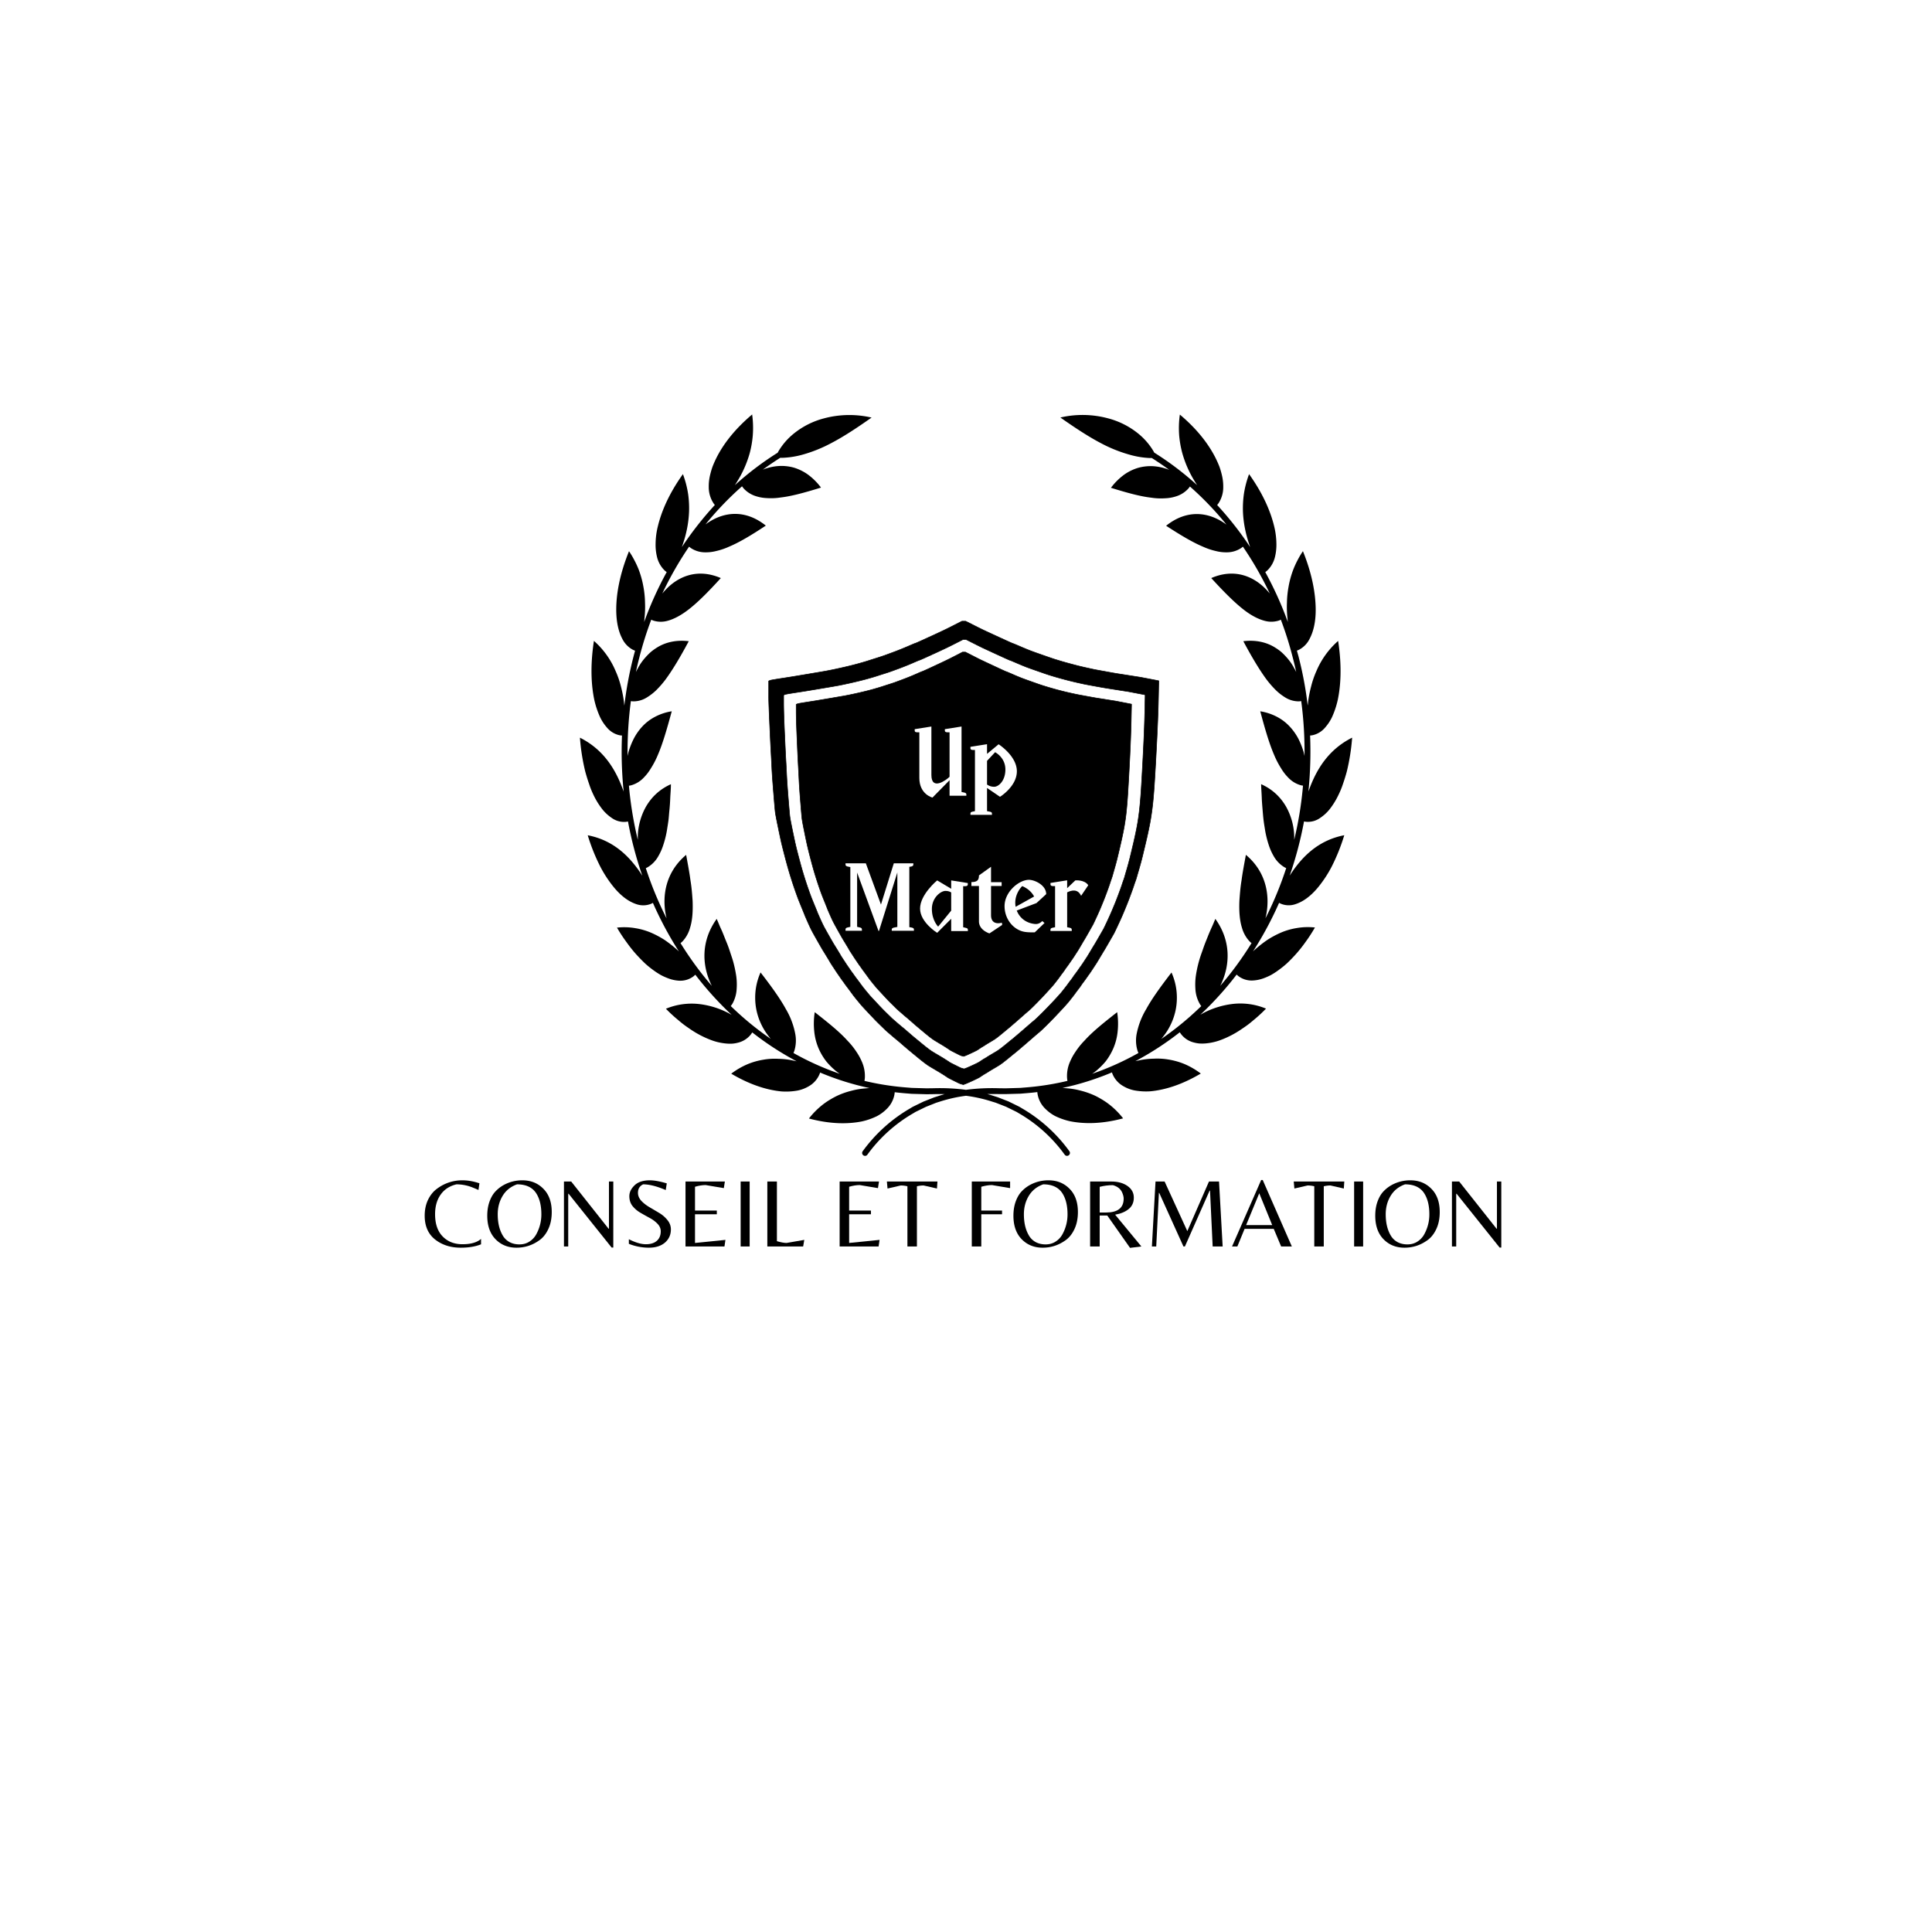
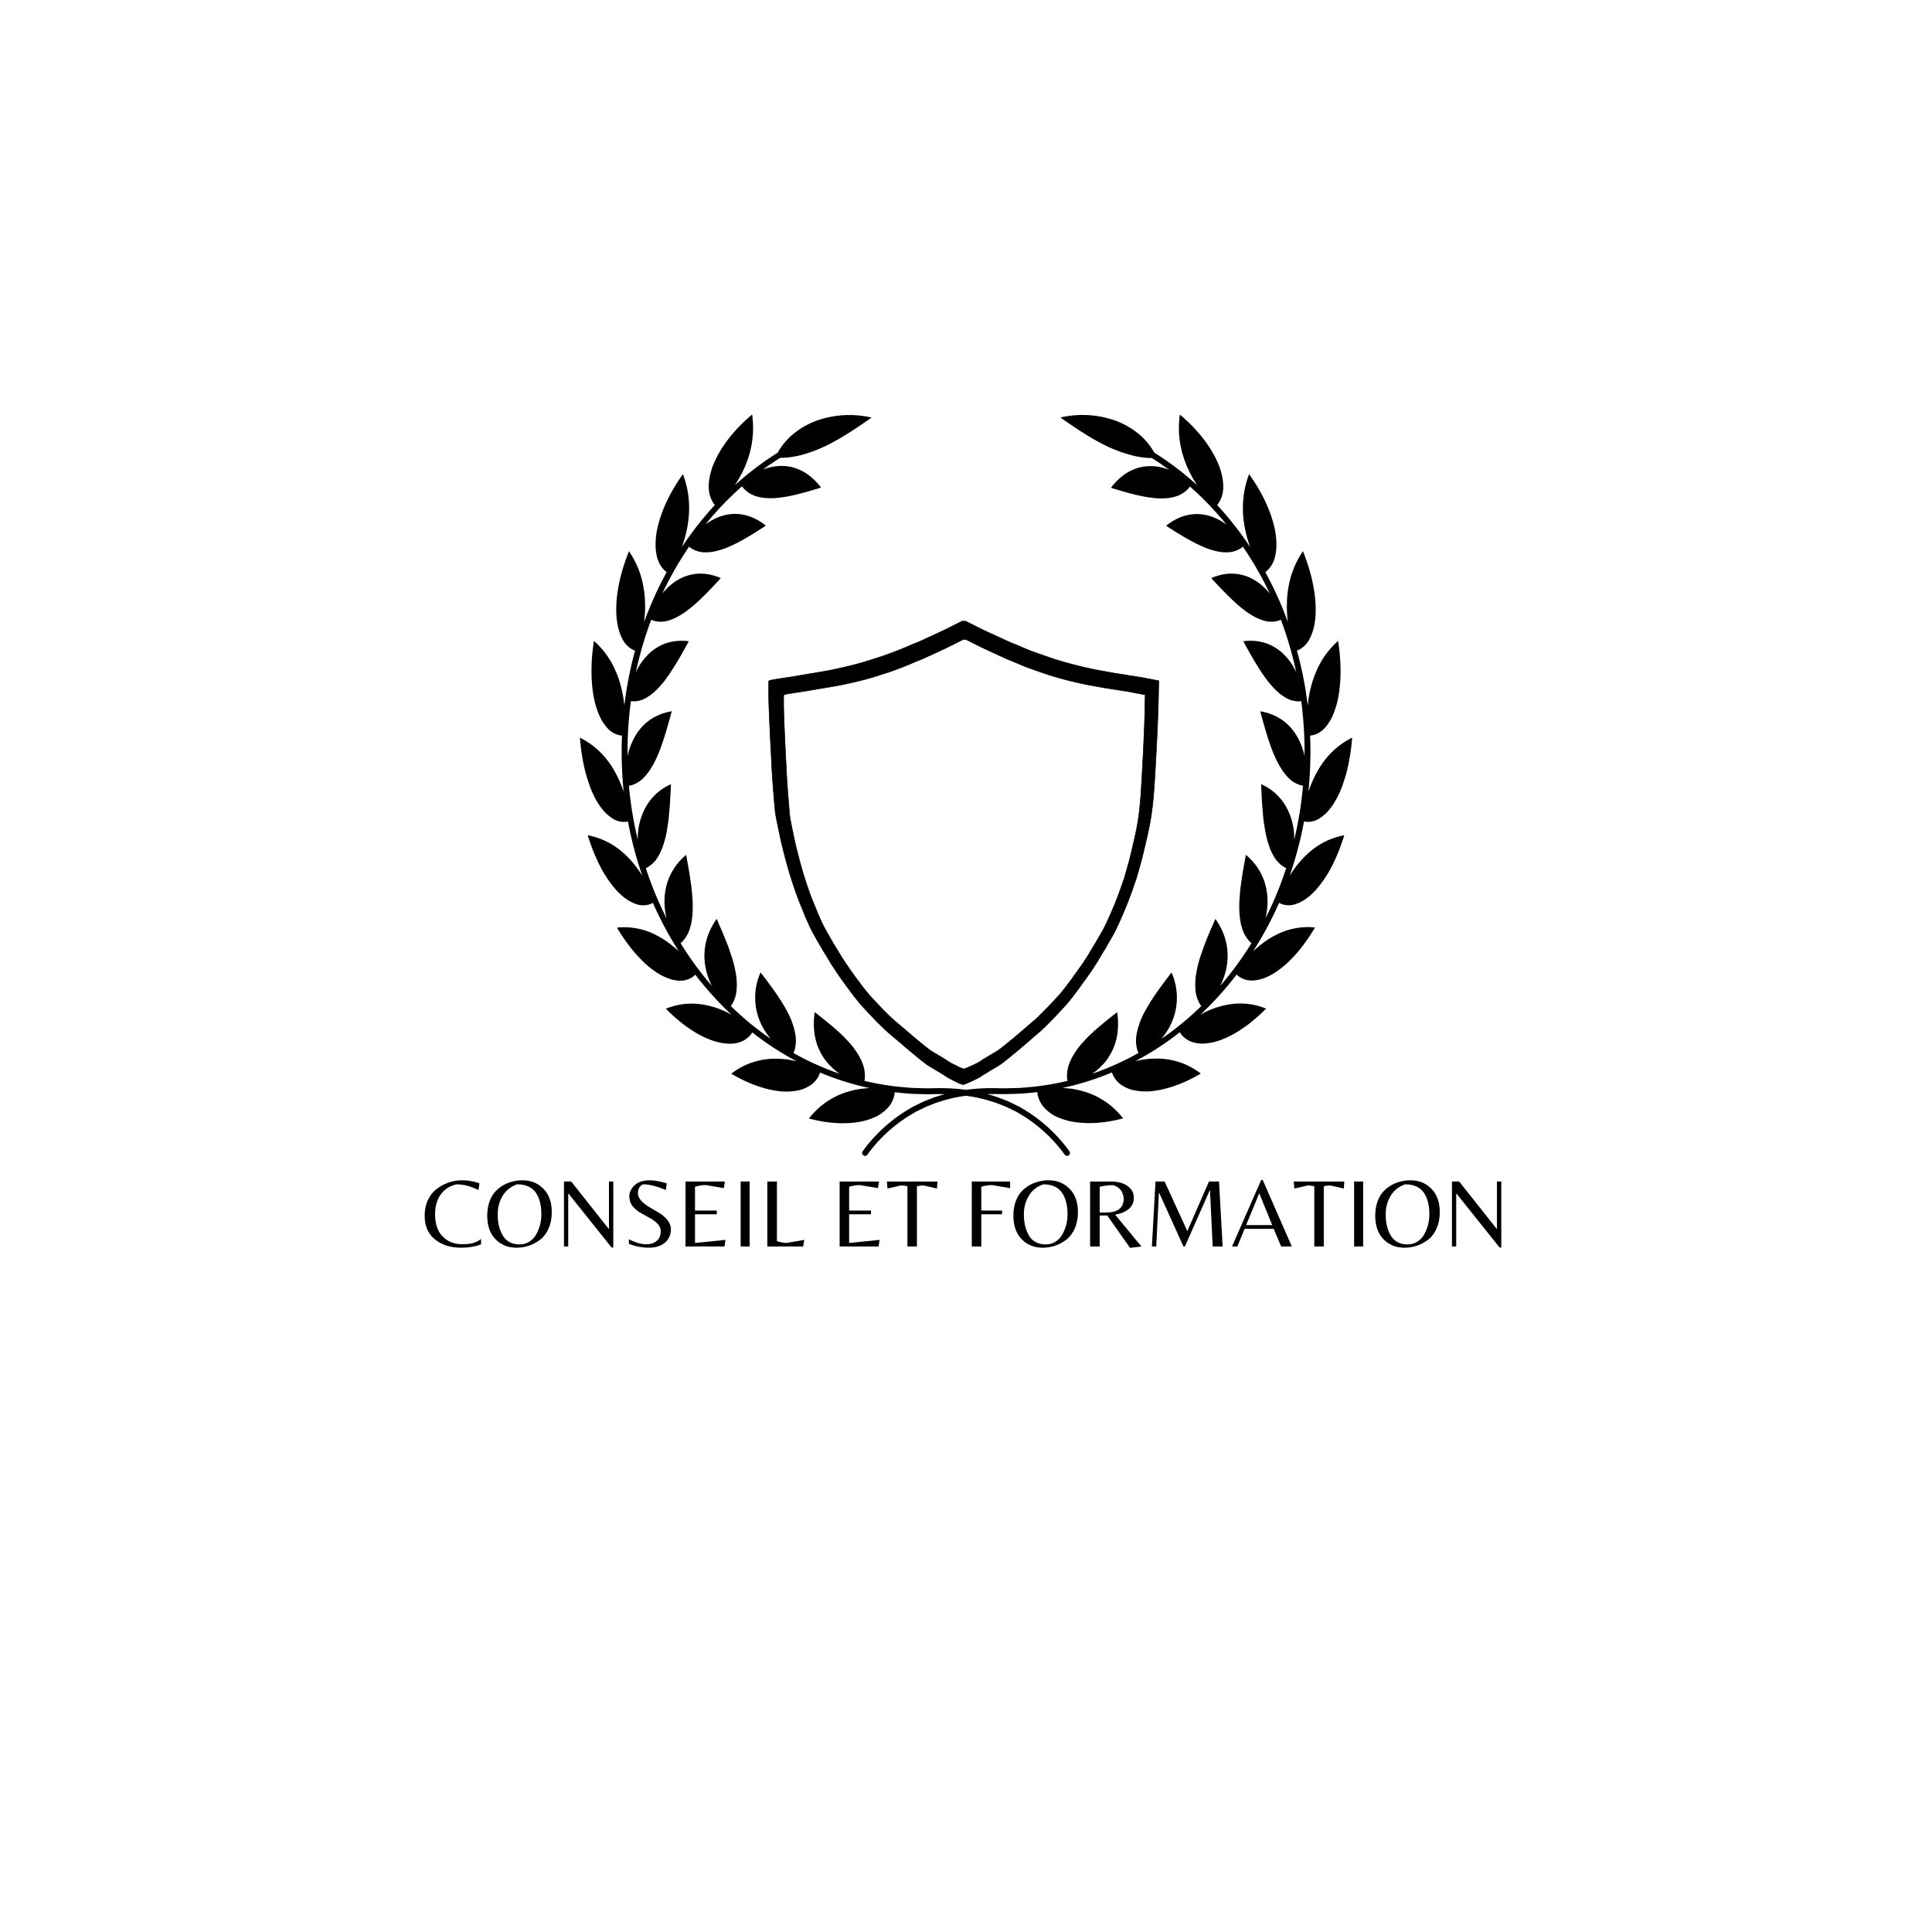
<svg xmlns="http://www.w3.org/2000/svg" data-bbox="-37.5 -37.5 450 450" height="500" viewBox="0 0 375 375" width="500" data-type="ugc">
  <g>
    <defs>
      <clipPath id="ad25de33-8211-4504-9d1d-717921b2d752">
        <path d="M112.5 80.348h150v144h-150Zm0 0" />
      </clipPath>
      <clipPath id="fae62004-f14f-4f5e-ba28-0604aae1e403">
        <path d="M149.152 120.527h76.5v90.75h-76.5Zm0 0" />
      </clipPath>
    </defs>
    <path fill="#ffffff" d="M412.5-37.5v450h-450v-450h450z" />
    <path fill="#ffffff" d="M412.5-37.5v450h-450v-450h450z" />
-     <path fill="#ffffff" d="M412.5-37.5v450h-450v-450h450z" />
    <g clip-path="url(#ad25de33-8211-4504-9d1d-717921b2d752)">
      <path d="M253.11 159.438a72.218 72.218 0 0 1-2.778 10.515c.156-.23.3-.465.465-.703 2.008-2.918 5.039-6.156 10.125-7.133a37.607 37.607 0 0 1-2.426 6.063 23.494 23.494 0 0 1-2.578 3.949c-1.66 2.035-3.195 2.945-4.395 3.34a3.997 3.997 0 0 1-2.761 0 3.296 3.296 0 0 1-.492-.227c-.438 1-.895 1.977-1.375 2.934a67.596 67.596 0 0 1-3.684 6.488c.203-.195.41-.387.629-.574a24.423 24.423 0 0 1 2.152-1.656c.828-.536 1.692-1 2.59-1.395a13.006 13.006 0 0 1 3.078-.898 12.716 12.716 0 0 1 3.57-.114 30.285 30.285 0 0 1-1.875 2.88c-.566.8-1.175 1.566-1.828 2.296a29.538 29.538 0 0 1-1.734 1.785 18.75 18.75 0 0 1-1.633 1.313 13.88 13.88 0 0 1-1.465.949c-.433.227-.879.426-1.336.598a7.108 7.108 0 0 1-2.183.464 4.263 4.263 0 0 1-2.7-.773 4.041 4.041 0 0 1-.445-.375 64.116 64.116 0 0 1-7.047 7.797c.266-.156.536-.3.82-.453a16.486 16.486 0 0 1 5.282-1.621 12.994 12.994 0 0 1 6.648.886 27.872 27.872 0 0 1-2.453 2.258c-.394.332-.773.649-1.156.93-.387.281-.762.539-1.125.781a18.772 18.772 0 0 1-3.938 2.074c-.984.383-2.003.618-3.058.711-.399.032-.8.04-1.2.012a6.036 6.036 0 0 1-1.023-.18 4.513 4.513 0 0 1-2.426-1.496 4.495 4.495 0 0 1-.359-.5 58.172 58.172 0 0 1-8.617 5.606l.973-.207a14.947 14.947 0 0 1 2.601-.274c.961-.05 1.918.004 2.863.168 1.055.172 2.079.457 3.067.864a15.057 15.057 0 0 1 3.191 1.855c-4.027 2.379-7.312 3.207-9.742 3.441-1.05.075-2.09.016-3.125-.168a6.798 6.798 0 0 1-2.125-.8 4.861 4.861 0 0 1-2.016-2.098 3.97 3.97 0 0 1-.238-.598 53.061 53.061 0 0 1-4.754 1.743 49.97 49.97 0 0 1-4.847 1.27c.324.023.656.046.996.085.875.07 1.734.223 2.578.453.945.238 1.855.559 2.738.969.461.219.93.484 1.395.762.476.289.937.601 1.379.945a15.218 15.218 0 0 1 2.68 2.695c-4.43 1.184-7.794 1.043-10.208.578a13.045 13.045 0 0 1-2.984-1.03 7.903 7.903 0 0 1-1.875-1.38 5.22 5.22 0 0 1-1.48-2.601 4.84 4.84 0 0 1-.102-.668c-.598.074-1.2.136-1.797.187l-1.45.121-2.925.082-1.469-.008h-2.058a25.3 25.3 0 0 1 1.3.395l.68.21 2.102.817 2.035.996c.16.082.3.172.457.266l.219.129a29.807 29.807 0 0 1 9.128 8.281c.09.125.125.266.102.418a.55.55 0 0 1-.227.371.53.53 0 0 1-.332.11.542.542 0 0 1-.457-.23 28.62 28.62 0 0 0-8.785-7.97l-.242-.144c-.121-.074-.246-.152-.371-.215l-1.988-.973-2.012-.785-.656-.199a28.132 28.132 0 0 0-5.098-1.144c-1.73.222-3.422.601-5.082 1.136l-.711.223-2 .797-1.953.953c-.117.062-.242.14-.363.215l-.243.144a28.715 28.715 0 0 0-8.789 7.965.526.526 0 0 1-.453.23.508.508 0 0 1-.332-.109.53.53 0 0 1-.226-.367.556.556 0 0 1 .101-.422 29.84 29.84 0 0 1 9.133-8.273l.219-.13c.148-.093.297-.183.449-.26l2.004-.977 2.098-.825.738-.23c.414-.14.84-.27 1.281-.387-.66-.016-1.34-.023-2.055 0l-1.453.02-2.922-.082-1.48-.121c-.598-.055-1.2-.114-1.797-.188a4.83 4.83 0 0 1-.098.668 5.227 5.227 0 0 1-1.484 2.602 7.748 7.748 0 0 1-1.875 1.378c-.953.465-1.945.809-2.98 1.032-2.399.465-5.782.601-10.211-.578a15.35 15.35 0 0 1 2.68-2.696c.44-.344.902-.66 1.382-.945a15.8 15.8 0 0 1 1.395-.762 15.07 15.07 0 0 1 2.734-.969 14.03 14.03 0 0 1 2.578-.453c.344-.039.668-.062.996-.082a53.274 53.274 0 0 1-9.597-3.015 4.161 4.161 0 0 1-.243.597 4.84 4.84 0 0 1-2.015 2.098 6.813 6.813 0 0 1-2.121.8 12.72 12.72 0 0 1-3.13.169c-2.425-.235-5.71-1.063-9.741-3.442a14.83 14.83 0 0 1 3.195-1.855 13.84 13.84 0 0 1 3.062-.863 12.56 12.56 0 0 1 2.864-.168c.879.015 1.746.105 2.605.273l.969.207a58.377 58.377 0 0 1-8.617-5.605c-.106.175-.227.34-.356.5a4.546 4.546 0 0 1-2.43 1.496c-.335.09-.675.148-1.023.18a7.69 7.69 0 0 1-1.2-.016 10.992 10.992 0 0 1-3.058-.707 18.888 18.888 0 0 1-3.953-2.074 35.529 35.529 0 0 1-1.125-.786 19.97 19.97 0 0 1-1.156-.93 28.563 28.563 0 0 1-2.457-2.257 13.05 13.05 0 0 1 6.652-.887c1.852.242 3.614.785 5.281 1.625.297.14.551.297.82.445a64.05 64.05 0 0 1-7.046-7.792c-.14.14-.29.269-.45.39-.808.563-1.71.82-2.695.774a7.117 7.117 0 0 1-2.168-.477 12.013 12.013 0 0 1-1.335-.598 14.94 14.94 0 0 1-1.47-.949 18.742 18.742 0 0 1-1.628-1.316 34.994 34.994 0 0 1-1.735-1.782 25.894 25.894 0 0 1-1.828-2.296 29.786 29.786 0 0 1-1.894-2.883 12.737 12.737 0 0 1 3.594.113c1.062.172 2.09.473 3.078.899.898.394 1.761.859 2.59 1.394a23.904 23.904 0 0 1 2.128 1.645c.22.187.426.378.63.574a68.45 68.45 0 0 1-3.673-6.488 66.343 66.343 0 0 1-1.375-2.938c-.156.09-.324.168-.492.23a4.042 4.042 0 0 1-2.761 0c-1.2-.398-2.735-1.308-4.395-3.343a23.338 23.338 0 0 1-2.578-3.95 37.464 37.464 0 0 1-2.426-6.062c5.098.977 8.117 4.219 10.125 7.133.168.238.297.472.465.707a72.482 72.482 0 0 1-2.777-10.516c-.176.04-.352.067-.536.082a4.125 4.125 0 0 1-2.656-.797 8.18 8.18 0 0 1-1.734-1.59 14.742 14.742 0 0 1-1.781-2.878 16.646 16.646 0 0 1-.825-2.051 36.609 36.609 0 0 1-.773-2.5 40.506 40.506 0 0 1-1.023-6.531c4.718 2.355 6.937 6.336 8.218 9.73.098.246.188.488.278.73 0-.101-.024-.199-.036-.3a76.519 76.519 0 0 1-.296-10.578 3.085 3.085 0 0 1-.54-.07 4.411 4.411 0 0 1-2.398-1.5 8.608 8.608 0 0 1-1.328-2.028 16.939 16.939 0 0 1-1.102-3.297c-.562-2.672-.851-6.434-.078-11.476a16.181 16.181 0 0 1 4.211 5.859c.438.976.781 1.98 1.04 3.016.245.945.433 1.898.562 2.863.031.281.058.554.09.824a71.37 71.37 0 0 1 1.796-9.59c.09-.36.192-.715.286-1.07a3.912 3.912 0 0 1-.493-.215 4.816 4.816 0 0 1-2.007-2.14c-.63-1.2-1.18-3.055-1.153-5.82.028-2.763.598-6.477 2.477-11.134.379.555.722 1.133 1.031 1.73.3.56.567 1.134.805 1.723.426 1.098.742 2.227.949 3.387.2 1.063.309 2.129.324 3.207.04.98.004 1.957-.101 2.93-.02.262-.043.515-.07.77a68.338 68.338 0 0 1 4.378-9.692 3.837 3.837 0 0 1-.418-.336 5.406 5.406 0 0 1-1.472-2.64 9.833 9.833 0 0 1-.266-2.481c.012-1.176.16-2.332.45-3.473.644-2.652 2.007-6.101 4.855-10.086a19.246 19.246 0 0 1 1.011 3.875c.164 1.176.223 2.36.172 3.547a20.514 20.514 0 0 1-.394 3.2 21.72 21.72 0 0 1-.75 2.808c-.078.254-.16.496-.246.734a65.31 65.31 0 0 1 6.402-8.171 3.608 3.608 0 0 1-.336-.465 5.663 5.663 0 0 1-.844-2.97 9.436 9.436 0 0 1 .282-2.476c.125-.52.273-1.03.453-1.535.207-.531.453-1.097.754-1.703 1.199-2.398 3.3-5.36 6.933-8.422a19.08 19.08 0 0 1 .125 4.04 19.426 19.426 0 0 1-.601 3.48 21.19 21.19 0 0 1-2.434 5.5c-.144.246-.297.476-.445.707a58.717 58.717 0 0 1 8.308-6.305c.078-.144.16-.3.266-.465a12.759 12.759 0 0 1 2.805-3.199 15.57 15.57 0 0 1 5.894-2.996 19.058 19.058 0 0 1 9.262-.16c-3.074 2.168-5.582 3.785-7.793 4.937a27.332 27.332 0 0 1-5.652 2.274 16.804 16.804 0 0 1-3.79.597h-.492a59.407 59.407 0 0 0-3.386 2.305c.277-.117.558-.215.843-.297a9.843 9.843 0 0 1 2.489-.426 9.115 9.115 0 0 1 2.699.325 9.384 9.384 0 0 1 2.7 1.324c.98.722 1.839 1.57 2.565 2.55-3.261 1.008-5.773 1.688-7.824 1.919-.894.14-1.793.18-2.695.12a7.992 7.992 0 0 1-2.031-.347 5.396 5.396 0 0 1-2.399-1.46 4.995 4.995 0 0 1-.379-.481 61.707 61.707 0 0 0-7.097 7.402c.234-.172.48-.344.742-.504 2.805-1.797 6.855-2.555 10.973.73-2.922 1.938-5.208 3.286-7.145 4.094-.832.38-1.691.664-2.582.864a8 8 0 0 1-2.043.23 5.02 5.02 0 0 1-2.656-.75 3.721 3.721 0 0 1-.465-.352 66.507 66.507 0 0 0-5.203 9.098c.183-.215.367-.433.566-.644 2.32-2.524 6.086-4.383 10.793-2.356-2.418 2.664-4.355 4.594-6.027 5.922-1.668 1.328-3.09 2.035-4.235 2.352a4.86 4.86 0 0 1-2.734.011 2.994 2.994 0 0 1-.508-.203c-.91 2.41-1.68 4.86-2.316 7.356a65.041 65.041 0 0 0-.664 2.804c.11-.226.222-.453.351-.68.426-.808.942-1.546 1.559-2.222.309-.352.64-.68.988-.992.367-.309.758-.59 1.168-.844 1.633-1.031 3.723-1.547 6.195-1.25-1.738 3.258-3.203 5.66-4.496 7.422a19.023 19.023 0 0 1-1.886 2.156c-.524.496-1.09.93-1.7 1.309a4.892 4.892 0 0 1-2.632.789c-.176 0-.348-.016-.52-.047a74.6 74.6 0 0 0-.64 10.644c.05-.242.105-.484.167-.734.262-.894.602-1.758 1.02-2.59a10.896 10.896 0 0 1 1.668-2.39 9.153 9.153 0 0 1 2.45-1.871 10.437 10.437 0 0 1 3.269-1.086c-.985 3.64-1.797 6.398-2.696 8.468a16.85 16.85 0 0 1-1.363 2.621 9.383 9.383 0 0 1-1.351 1.762 5.368 5.368 0 0 1-2.395 1.496 3.188 3.188 0 0 1-.504.098c.024.25.04.496.063.742.328 3.29.879 6.543 1.656 9.758v-.77a12.522 12.522 0 0 1 1.531-5.566c1.145-2.02 2.777-3.504 4.895-4.453 0 .95-.094 1.847-.13 2.7a37.186 37.186 0 0 1-.163 2.366c-.078.742-.11 1.426-.2 2.078-.09.649-.195 1.254-.28 1.813a18.71 18.71 0 0 1-.731 2.914 10.58 10.58 0 0 1-.918 2.062 5.735 5.735 0 0 1-1.985 2.118 2.9 2.9 0 0 1-.464.238 68.526 68.526 0 0 0 3.757 9.207c.09.18.184.36.274.539a22.95 22.95 0 0 1-.18-.816c-.656-3.551-.05-8.125 3.977-11.504.34 1.863.652 3.496.843 4.972.243 1.45.329 2.77.41 3.895.094 2.308-.081 4-.495 5.293a6.345 6.345 0 0 1-1.426 2.594 4.257 4.257 0 0 1-.422.375 65.591 65.591 0 0 0 6.078 8.304 10.855 10.855 0 0 1-.344-.746c-1.426-3.258-1.879-7.836 1.285-12.262.192.426.368.844.536 1.254.167.41.355.782.52 1.164.323.762.597 1.497.878 2.165.277.664.504 1.328.703 1.949.2.617.402 1.172.555 1.722.27.97.472 1.95.617 2.946.098.773.121 1.547.07 2.324a6.558 6.558 0 0 1-.808 2.91 4.47 4.47 0 0 1-.336.484 61.783 61.783 0 0 0 2.097 1.946 58.132 58.132 0 0 0 5.676 4.433 7.122 7.122 0 0 1-.531-.668 11.895 11.895 0 0 1-1.41-2.343 11.853 11.853 0 0 1-1.094-4.942 11.878 11.878 0 0 1 1.043-4.949c2.223 2.875 3.836 5.14 4.91 7.11a14.746 14.746 0 0 1 1.836 4.89 6.802 6.802 0 0 1-.144 3.059 4.5 4.5 0 0 1-.215.578 53.807 53.807 0 0 0 8.992 4.039 8.858 8.858 0 0 1-.738-.535 13.747 13.747 0 0 1-1.883-1.871 11.774 11.774 0 0 1-1.5-2.54 11.14 11.14 0 0 1-.828-3.195c-.14-1.277-.114-2.55.086-3.824 2.78 2.172 4.859 3.867 6.324 5.5a14.557 14.557 0 0 1 1.797 2.238c.422.621.777 1.278 1.066 1.969.406.957.586 1.957.543 2.996a4.28 4.28 0 0 1-.082.633 52.4 52.4 0 0 0 7.742 1.246l1.446.117 2.867.082 1.426-.02a39.41 39.41 0 0 1 5.867.266l.355.051.348-.05a39.404 39.404 0 0 1 5.879-.266l1.441.02 2.875-.083 1.414-.117a52.451 52.451 0 0 0 7.746-1.246 4.248 4.248 0 0 1-.082-.633 6.795 6.795 0 0 1 .54-2.996c.288-.691.644-1.348 1.066-1.969a14.582 14.582 0 0 1 1.8-2.238c1.465-1.633 3.543-3.328 6.325-5.5a14.58 14.58 0 0 1 .082 3.824 11.014 11.014 0 0 1-.828 3.195c-.395.91-.891 1.758-1.496 2.54a14 14 0 0 1-1.887 1.87c-.235.192-.48.372-.738.536a54.447 54.447 0 0 0 8.992-4.04 4.872 4.872 0 0 1-.215-.577 6.802 6.802 0 0 1-.145-3.059 14.886 14.886 0 0 1 1.868-4.879c1.074-1.969 2.699-4.234 4.91-7.11a11.878 11.878 0 0 1 1.043 4.95 11.792 11.792 0 0 1-1.094 4.941 11.878 11.878 0 0 1-1.406 2.344 8.017 8.017 0 0 1-.535.668 58.131 58.131 0 0 0 5.675-4.434 81.35 81.35 0 0 0 2.098-1.945 3.827 3.827 0 0 1-.332-.5 6.497 6.497 0 0 1-.813-2.91c-.05-.777-.027-1.55.07-2.324a22.904 22.904 0 0 1 1.172-4.668c.22-.602.434-1.274.704-1.95.273-.675.554-1.402.879-2.163.164-.38.34-.766.52-1.165.179-.398.343-.824.534-1.25 3.164 4.422 2.711 8.993 1.29 12.258a13.5 13.5 0 0 1-.348.746 65.449 65.449 0 0 0 6.078-8.3 4.297 4.297 0 0 1-.422-.38 6.35 6.35 0 0 1-1.434-2.597c-.41-1.293-.597-3-.496-5.293.086-1.129.168-2.453.41-3.894.192-1.48.504-3.11.848-4.973 4.027 3.379 4.629 7.95 3.973 11.504-.055.277-.117.55-.18.816.09-.18.188-.36.277-.539a68.506 68.506 0 0 0 3.754-9.207 3.476 3.476 0 0 1-.464-.238 5.861 5.861 0 0 1-1.985-2.117 10.819 10.819 0 0 1-.918-2.063 19.275 19.275 0 0 1-.73-2.914c-.082-.559-.196-1.168-.278-1.816-.086-.645-.14-1.336-.203-2.075-.058-.742-.133-1.53-.164-2.37-.027-.837-.11-1.739-.125-2.696 2.117.95 3.746 2.434 4.89 4.45a12.487 12.487 0 0 1 1.532 5.57v.77a71.209 71.209 0 0 0 1.637-9.763c.027-.246.043-.496.066-.742-.172-.02-.34-.05-.504-.097a5.368 5.368 0 0 1-2.394-1.497 9.345 9.345 0 0 1-1.34-1.746 16.85 16.85 0 0 1-1.363-2.62c-.899-2.071-1.723-4.829-2.696-8.47a10.44 10.44 0 0 1 3.27 1.086 9.153 9.153 0 0 1 2.449 1.872c.668.718 1.23 1.511 1.688 2.382a15.59 15.59 0 0 1 1.02 2.59c.062.25.112.492.167.735.04-3.563-.172-7.11-.64-10.645a3.343 3.343 0 0 1-.52.05 4.95 4.95 0 0 1-2.633-.788 10.269 10.269 0 0 1-1.7-1.313 19.058 19.058 0 0 1-1.89-2.156c-1.297-1.762-2.762-4.164-4.496-7.418 2.473-.3 4.567.219 6.195 1.25.41.25.801.531 1.172.84.348.312.676.644.989.992a10.595 10.595 0 0 1 1.554 2.227c.13.222.246.449.356.675a63.632 63.632 0 0 0-.668-2.8 68.306 68.306 0 0 0-2.313-7.356 3.403 3.403 0 0 1-.511.203c-.91.254-1.82.25-2.73-.015-1.161-.317-2.587-1.016-4.243-2.352-1.66-1.332-3.598-3.258-6.027-5.918 4.703-2.031 8.464-.168 10.793 2.352.199.215.382.425.566.64a66.965 66.965 0 0 0-5.215-9.09c-.144.13-.3.247-.465.352a5.02 5.02 0 0 1-2.656.75 8 8 0 0 1-2.043-.23c-.89-.2-1.75-.485-2.582-.864-1.938-.808-4.223-2.156-7.156-4.062 4.117-3.297 8.168-2.52 10.972-.73.262.16.504.331.743.503a61.9 61.9 0 0 0-7.094-7.394 4.487 4.487 0 0 1-.383.48 5.354 5.354 0 0 1-2.398 1.461 7.79 7.79 0 0 1-2.028.344c-.902.062-1.804.023-2.699-.117-2.05-.23-4.559-.899-7.824-1.918.73-.98 1.586-1.828 2.57-2.551a9.226 9.226 0 0 1 2.715-1.324 9.105 9.105 0 0 1 2.695-.325 9.799 9.799 0 0 1 2.489.426c.289.082.57.18.843.297a56.76 56.76 0 0 0-3.386-2.305h-.493a16.893 16.893 0 0 1-3.793-.636 27.47 27.47 0 0 1-5.664-2.285c-2.199-1.153-4.707-2.77-7.793-4.938a19.057 19.057 0 0 1 9.262.16 15.557 15.557 0 0 1 5.899 2.996 12.837 12.837 0 0 1 2.804 3.2c.102.171.188.32.266.464a58.573 58.573 0 0 1 8.324 6.317c-.152-.23-.3-.461-.45-.707a21.321 21.321 0 0 1-2.433-5.5 19.527 19.527 0 0 1-.613-3.48 18.937 18.937 0 0 1 .133-4.02c3.644 3.062 5.726 6.031 6.933 8.422.297.597.547 1.168.754 1.703.18.504.328 1.015.453 1.535.204.812.297 1.637.282 2.473a5.643 5.643 0 0 1-.844 2.968c-.102.16-.215.313-.336.457a64.516 64.516 0 0 1 6.402 8.157c-.082-.243-.168-.485-.242-.735a21.89 21.89 0 0 1-.75-2.808 20.9 20.9 0 0 1-.398-3.192 19.938 19.938 0 0 1 .175-3.547c.2-1.328.54-2.617 1.008-3.875 2.848 3.985 4.215 7.434 4.86 10.086.285 1.14.433 2.297.445 3.473a9.999 9.999 0 0 1-.27 2.48 5.382 5.382 0 0 1-1.476 2.641 3.92 3.92 0 0 1-.414.336 69.182 69.182 0 0 1 4.379 9.687c-.028-.25-.055-.503-.074-.765a19.82 19.82 0 0 1-.102-2.93 19.27 19.27 0 0 1 .324-3.203c.207-1.16.524-2.289.95-3.387a17.43 17.43 0 0 1 .8-1.734c.309-.598.653-1.176 1.031-1.73 1.88 4.656 2.434 8.394 2.477 11.132.043 2.739-.52 4.617-1.148 5.817a4.775 4.775 0 0 1-2.008 2.14c-.156.086-.32.157-.492.215.101.36.195.715.3 1.074a70.817 70.817 0 0 1 1.797 9.594c.031-.27.063-.547.09-.824.129-.969.316-1.922.566-2.863a17.847 17.847 0 0 1 1.036-3.016 16.195 16.195 0 0 1 4.214-5.848c.774 5.043.485 8.805-.078 11.473a17.103 17.103 0 0 1-1.097 3.297 8.723 8.723 0 0 1-1.332 2.023 4.405 4.405 0 0 1-2.399 1.496 3.09 3.09 0 0 1-.535.07 76.56 76.56 0 0 1-.3 10.583c0 .097-.024.199-.036.297.09-.243.18-.485.277-.73 1.282-3.391 3.5-7.376 8.22-9.731a40.506 40.506 0 0 1-1.024 6.53 35.658 35.658 0 0 1-.774 2.5c-.23.7-.511 1.38-.836 2.04a14.77 14.77 0 0 1-1.78 2.883 8.161 8.161 0 0 1-1.735 1.586c-.793.574-1.68.84-2.656.797a3.102 3.102 0 0 1-.536-.078Zm0 0" fill="#000000" />
    </g>
    <path stroke-width="2" stroke="#000000" d="M790.935 118.798h5.565l24.021 12.124c16.061 8.036 26.628 13.322 31.77 15.79 5.143 2.537 22.683 10.643 52.551 24.389 29.868 13.745 45.366 20.653 46.352 20.794.986.141 8.946 3.383 23.81 9.798 14.863 6.414 26.275 11.137 34.306 14.168 8.03 3.031 19.583 7.19 34.728 12.477 15.146 5.286 24.726 8.6 28.741 10.01 4.015 1.409 9.017 3.03 15.005 5.004 6.058 1.974 13.736 4.3 23.175 7.049 9.44 2.82 21.486 6.132 36.067 10.01 14.582 3.876 28.741 7.4 42.478 10.432 13.736 3.03 22.612 5.004 26.557 5.85 4.015.846 16.766 3.172 38.18 7.05 21.486 3.876 34.94 6.273 40.364 7.119 5.425.775 18.738 2.89 39.871 6.203 21.204 3.383 31.911 5.004 32.193 5.004.282 0 10.567 1.974 30.925 5.85 20.287 3.878 30.502 5.922 30.643 6.063l.211.211-1.268 62.03c-.845 41.378-3.029 94.808-6.48 160.363-3.382 65.555-6.13 111.373-8.102 137.454-2.043 26.08-4.297 48.426-6.903 67.035-2.536 18.609-5.565 36.231-9.017 52.937-3.381 16.635-7.115 33.412-11.13 50.4a8544.529 8544.529 0 0 1-10.707 44.549c-3.17 12.758-6.904 26.503-11.2 41.236-4.228 14.732-6.834 23.613-7.68 26.644-.845 3.031-2.183 6.979-3.874 11.631a582.992 582.992 0 0 0-5.987 17.552c-2.325 6.908-5.847 16.917-10.708 29.958-4.86 13.04-8.876 23.473-12.046 31.226a1781.6 1781.6 0 0 1-11.552 27.914c-4.58 10.855-10.496 23.896-17.611 39.192-7.185 15.225-11.482 24.107-12.891 26.645-1.41 2.467-6.622 11.56-15.639 27.279-9.017 15.648-14.44 24.953-16.343 27.914-1.831 2.89-6.27 10.29-13.243 22.063-7.044 11.771-11.623 19.314-13.736 22.486-2.184 3.172-5.425 8.176-9.863 15.014-4.437 6.767-8.03 12.053-10.777 15.79-2.677 3.735-5.847 8.246-9.44 13.322a313.214 313.214 0 0 1-10.285 14.168c-3.24 4.3-5.846 7.965-7.678 10.855-1.902 2.89-4.579 6.626-8.171 11.208-3.593 4.582-6.974 9.164-10.285 13.745-3.31 4.582-6.904 9.305-10.707 14.169-3.875 4.863-7.186 9.022-9.863 12.547-2.747 3.454-8.523 10.01-17.4 19.737-8.875 9.727-19.3 20.864-31.346 33.34-11.976 12.477-22.613 23.192-31.7 32.073-9.158 8.882-15.286 14.521-18.245 16.847-3.029 2.397-10.003 8.388-21.062 17.904-10.99 9.587-17.682 15.438-20.147 17.552-2.395 2.044-8.453 7.19-18.034 15.367-9.58 8.177-15.85 13.463-18.879 15.86-2.958 2.326-6.41 5.146-10.284 8.318a9781.445 9781.445 0 0 1-16.061 13.11c-6.904 5.57-12.117 9.657-15.71 12.266-3.521 2.678-6.973 5.004-10.284 7.119-3.24 2.044-9.299 5.71-17.963 10.855-8.735 5.075-14.511 8.6-17.188 10.362-2.748 1.833-5.777 3.666-9.228 5.64-3.452 1.973-7.045 4.158-10.708 6.696-3.733 2.467-6.48 4.3-8.171 5.357-1.69 1.128-5.424 3.101-11.13 5.85-5.777 2.82-12.61 5.992-20.64 9.587-7.96 3.595-13.596 5.992-16.695 7.049l-4.72 1.692-5.142-1.27c-3.452-.775-7.186-2.184-11.2-4.158-3.946-1.903-10.708-5.287-20.148-10.01-9.44-4.652-14.863-7.612-16.272-8.74-1.48-1.057-5.072-3.525-10.99-7.26-5.846-3.736-10.284-6.556-13.243-8.318-3.029-1.833-8.876-5.287-17.61-10.433-8.736-5.145-14.723-8.74-18.034-10.855-3.31-2.044-6.692-4.44-10.285-7.049-3.592-2.608-7.678-5.78-12.257-9.375-4.579-3.595-10.637-8.529-18.174-14.802-7.608-6.203-14.16-11.631-19.795-16.213-5.565-4.582-13.666-11.56-24.444-20.865-10.707-9.304-17.54-15.084-20.57-17.48-3.028-2.327-9.58-7.896-19.724-16.636-10.143-8.741-15.85-13.675-16.976-14.803-1.127-1.128-6.2-6.062-15.216-14.803-9.017-8.74-15.286-14.943-18.879-18.75-3.593-3.736-11.412-12.053-23.599-24.953-12.116-12.9-19.442-20.865-21.837-23.755-2.466-2.89-6.058-7.19-10.778-12.9-4.72-5.709-8.453-10.29-11.13-13.745-2.747-3.453-5.424-7.119-8.171-10.855-2.677-3.736-5.565-7.613-8.594-11.63a1123.6 1123.6 0 0 0-8.101-10.856c-2.466-3.172-4.509-6.062-6.27-8.529a263.234 263.234 0 0 0-7.044-9.798 303.368 303.368 0 0 1-7.75-10.785c-2.112-3.242-5-7.401-8.593-12.547-3.522-5.145-6.27-9.163-8.101-12.053-1.902-2.89-4.86-7.472-9.017-13.746-4.156-6.273-6.903-10.573-8.171-12.9-1.268-2.396-4.86-8.317-10.708-17.903-5.847-9.587-9.72-15.86-11.623-18.75-1.831-2.961-6.48-10.926-13.877-23.967-7.467-13.04-13.032-22.909-16.766-29.605-3.733-6.626-6.974-12.9-9.862-18.75-2.888-5.78-6.903-14.52-12.046-26.222-5.142-11.63-7.678-17.622-7.678-17.904 0-.282-2.606-6.626-7.749-19.173-5.142-12.477-9.157-22.345-11.975-29.535-2.888-7.26-6.904-18.186-12.046-32.919-5.142-14.732-10.285-30.38-15.427-47.086-5.143-16.636-10.848-36.936-17.188-60.762-6.27-23.895-10.708-41.659-13.314-53.36-2.536-11.63-6.129-28.618-10.708-50.822-4.578-22.204-7.255-36.796-8.1-43.704-.916-6.978-2.748-28.195-5.636-63.722-2.818-35.526-4.72-62.382-5.565-80.428a6520.96 6520.96 0 0 0-2.959-57.448c-1.197-20.3-2.747-53.43-4.72-99.53-2.042-46.1-3.028-78.737-3.028-97.91v-28.76l2.747-1.409c1.902-.987 6.974-2.185 15.286-3.595 8.242-1.34 19.724-3.172 34.306-5.357 14.582-2.256 36.771-5.85 66.499-10.855 29.727-5.005 51.071-8.6 63.892-10.856 12.891-2.185 29.938-5.639 51.071-10.362 21.204-4.722 39.449-9.163 54.946-13.393 15.427-4.158 28.741-8.035 39.871-11.63 11.13-3.595 19.865-6.415 26.135-8.318 6.34-1.974 12.327-3.877 18.033-5.85 5.706-1.904 17.188-6.133 34.306-12.477 17.188-6.415 33.25-12.829 48.324-19.385 15.005-6.485 22.965-9.868 24.022-10.009.986-.14 8.171-3.242 21.626-9.375a4488.156 4488.156 0 0 0 36.49-16.635 4708.586 4708.586 0 0 0 32.192-15.015c10.567-5.004 23.74-11.49 39.448-19.525l23.599-12.124Zm0 0" fill-rule="evenodd" fill="#000000" transform="matrix(.055 0 0 .055 143.676 117.225)" />
    <path stroke-width="2" stroke="#000000" d="M769.309 132.966h5.635l24.021 12.054a3100.702 3100.702 0 0 0 31.7 15.86c5.142 2.467 22.683 10.573 52.55 24.319 29.94 13.745 45.366 20.723 46.353 20.864.986.141 8.946 3.384 23.81 9.798 14.863 6.344 26.345 11.067 34.305 14.169 8.031 3.03 19.584 7.19 34.8 12.476 15.145 5.287 24.725 8.6 28.74 10.01 4.016 1.41 9.017 3.03 15.005 5.004a990.298 990.298 0 0 0 23.176 7.05c9.44 2.819 21.415 6.132 35.996 10.009a1158.998 1158.998 0 0 0 42.478 10.432c13.736 3.031 22.612 5.005 26.627 5.78 4.016.846 16.695 3.243 38.18 7.12 21.416 3.876 34.87 6.273 40.294 7.048 5.424.846 18.738 2.96 39.942 6.274 21.133 3.313 31.84 5.005 32.122 5.005.352 0 10.637 1.903 30.925 5.85 20.287 3.877 30.502 5.85 30.643 5.992l.21.211-1.267 62.101c-.845 41.377-2.959 94.808-6.41 160.362-3.452 65.485-6.129 111.303-8.172 137.454-1.972 26.08-4.297 48.426-6.833 67.035-2.606 18.609-5.565 36.231-9.017 52.867a1762.122 1762.122 0 0 1-11.2 50.4 3219.432 3219.432 0 0 1-10.708 44.619c-3.1 12.758-6.833 26.504-11.13 41.236-4.297 14.662-6.903 23.543-7.748 26.645-.846 3.03-2.114 6.908-3.875 11.63-1.69 4.723-3.663 10.574-5.987 17.482-2.255 6.978-5.847 16.988-10.708 30.028-4.86 13.04-8.876 23.473-12.046 31.227-3.1 7.753-6.974 17.058-11.552 27.913-4.58 10.856-10.426 23.896-17.611 39.122-7.115 15.296-11.412 24.177-12.821 26.715-1.48 2.467-6.692 11.56-15.709 27.28-9.017 15.648-14.44 24.952-16.272 27.913-1.902 2.89-6.27 10.22-13.314 22.063-6.974 11.772-11.553 19.243-13.737 22.486a1499.414 1499.414 0 0 0-9.862 15.014c-4.438 6.767-8.03 12.054-10.707 15.79-2.747 3.735-5.847 8.176-9.44 13.322a481.59 481.59 0 0 1-10.284 14.168c-3.311 4.3-5.918 7.895-7.749 10.856-1.832 2.89-4.579 6.626-8.171 11.207-3.523 4.582-6.974 9.164-10.285 13.746-3.24 4.581-6.833 9.304-10.708 14.168-3.874 4.864-7.185 9.023-9.862 12.477-2.747 3.524-8.523 10.08-17.4 19.807-8.875 9.727-19.3 20.865-31.276 33.341-12.046 12.477-22.612 23.191-31.77 32.073-9.158 8.881-15.216 14.52-18.245 16.847-3.029 2.396-10.003 8.317-20.992 17.904-11.06 9.586-17.752 15.437-20.217 17.481-2.395 2.115-8.383 7.26-17.963 15.437-9.58 8.177-15.92 13.464-18.88 15.86a257.812 257.812 0 0 0-10.284 8.318 2789.156 2789.156 0 0 1-16.132 13.11c-6.833 5.57-12.045 9.658-15.638 12.266-3.593 2.678-7.044 5.005-10.285 7.12-3.31 2.043-9.298 5.638-18.033 10.784-8.735 5.146-14.441 8.6-17.188 10.432-2.677 1.833-5.777 3.666-9.229 5.64-3.38 1.903-6.973 4.158-10.707 6.626-3.733 2.537-6.41 4.3-8.171 5.427-1.691 1.128-5.425 3.031-11.13 5.85a919.42 919.42 0 0 1-20.57 9.587c-8.03 3.595-13.596 5.921-16.765 7.05l-4.72 1.69-5.143-1.268c-3.451-.846-7.114-2.185-11.13-4.159a3331.2 3331.2 0 0 1-20.146-10.01c-9.44-4.722-14.934-7.612-16.343-8.74-1.41-1.128-5.072-3.524-10.919-7.26-5.847-3.736-10.285-6.556-13.314-8.318-3.029-1.833-8.876-5.287-17.61-10.432-8.736-5.146-14.723-8.74-17.964-10.856-3.31-2.044-6.762-4.44-10.355-7.048-3.522-2.679-7.608-5.78-12.187-9.375-4.579-3.595-10.637-8.53-18.245-14.803-7.607-6.274-14.159-11.63-19.724-16.213-5.565-4.581-13.736-11.56-24.444-20.864-10.777-9.305-17.61-15.156-20.64-17.482-2.958-2.396-9.58-7.894-19.724-16.635-10.144-8.74-15.779-13.675-16.906-14.803-1.198-1.128-6.27-6.062-15.286-14.802-8.947-8.741-15.287-15.015-18.88-18.75-3.521-3.736-11.411-12.054-23.598-24.954-12.116-12.97-19.442-20.864-21.837-23.754-2.466-2.96-5.988-7.26-10.708-12.9-4.72-5.71-8.453-10.291-11.2-13.745-2.677-3.525-5.424-7.12-8.101-10.856-2.747-3.735-5.636-7.612-8.594-11.63-3.03-4.089-5.706-7.684-8.172-10.856-2.395-3.172-4.508-6.062-6.199-8.529a308.313 308.313 0 0 0-7.114-9.798c-2.959-4.018-5.565-7.612-7.679-10.855-2.183-3.172-5.001-7.33-8.594-12.477a517.745 517.745 0 0 1-8.171-12.053c-1.832-2.96-4.86-7.542-9.017-13.745-4.156-6.274-6.833-10.574-8.101-12.97-1.338-2.327-4.931-8.318-10.778-17.905-5.847-9.586-9.721-15.79-11.553-18.75-1.902-2.89-6.55-10.855-13.947-23.895-7.467-13.04-13.032-22.91-16.766-29.606-3.663-6.626-6.974-12.9-9.862-18.75-2.818-5.78-6.833-14.591-11.975-26.222-5.143-11.63-7.75-17.622-7.75-17.904 0-.282-2.535-6.696-7.678-19.173-5.212-12.477-9.157-22.345-12.045-29.535-2.889-7.26-6.833-18.257-12.046-32.918-5.143-14.732-10.285-30.452-15.427-47.087-5.143-16.635-10.849-36.936-17.118-60.832-6.34-23.896-10.778-41.659-13.314-53.29-2.606-11.7-6.128-28.618-10.707-50.822-4.58-22.204-7.326-36.795-8.172-43.703-.845-6.979-2.747-28.196-5.565-63.722-2.888-35.597-4.72-62.383-5.565-80.428-.916-18.045-1.902-37.218-3.029-57.449-1.127-20.3-2.747-53.501-4.72-99.6-2.042-46.1-3.029-78.666-3.029-97.84v-28.759l2.818-1.48c1.832-.917 6.904-2.115 15.216-3.525 8.312-1.41 19.724-3.172 34.306-5.427 14.582-2.185 36.771-5.78 66.498-10.785 29.798-5.005 51.072-8.6 63.963-10.855 12.82-2.186 29.868-5.71 51.001-10.433 21.204-4.723 39.519-9.163 54.946-13.322 15.427-4.16 28.741-8.036 39.871-11.63 11.2-3.596 19.936-6.415 26.205-8.319 6.27-1.973 12.257-3.947 18.033-5.85 5.706-1.974 17.118-6.133 34.306-12.477 17.118-6.414 33.25-12.9 48.254-19.384 15.005-6.556 23.035-9.869 24.021-10.01.987-.14 8.242-3.242 21.697-9.375 13.384-6.132 25.571-11.63 36.42-16.635a2825.098 2825.098 0 0 0 32.192-15.014c10.566-5.005 23.74-11.56 39.448-19.596l23.599-12.054Zm0 0" fill-rule="evenodd" fill="#000000" transform="matrix(.055 0 0 .055 143.676 117.225)" />
    <g clip-path="url(#fae62004-f14f-4f5e-ba28-0604aae1e403)">
      <path stroke-width="2" stroke="#000000" d="M789.033 60.644h5.988l25.923 12.97c17.329 8.741 28.74 14.45 34.306 17.13 5.565 2.678 24.444 11.418 56.707 26.292 32.263 14.802 48.958 22.345 50.015 22.486 1.056.14 9.65 3.665 25.711 10.573 16.062 6.908 28.39 11.983 37.054 15.296 8.594 3.243 21.133 7.754 37.476 13.464a9159.362 9159.362 0 0 0 30.995 10.784c4.367 1.48 9.72 3.313 16.202 5.428 6.48 2.044 14.863 4.582 25.007 7.613 10.214 3.03 23.176 6.626 38.955 10.785a1104.903 1104.903 0 0 0 45.789 11.278c14.863 3.242 24.373 5.357 28.74 6.273 4.298.917 18.034 3.454 41.21 7.613 23.105 4.23 37.617 6.767 43.534 7.683 5.847.846 20.217 3.102 43.04 6.697 22.825 3.595 34.448 5.428 34.73 5.428.281 0 11.411 2.114 33.32 6.273 21.907 4.23 32.967 6.415 33.108 6.556l.281.211-1.408 66.965c-.916 44.69-3.24 102.35-6.974 173.12-3.663 70.701-6.622 120.184-8.806 148.31-2.113 28.195-4.579 52.302-7.396 72.392-2.748 20.089-5.988 39.12-9.722 57.096a1651.91 1651.91 0 0 1-12.045 54.417 5580.815 5580.815 0 0 1-11.553 48.144c-3.381 13.745-7.397 28.619-12.046 44.479-4.65 15.86-7.396 25.446-8.312 28.76-.916 3.312-2.325 7.471-4.156 12.617-1.902 5.075-4.016 11.348-6.481 18.89-2.536 7.473-6.34 18.257-11.623 32.355-5.213 14.098-9.58 25.306-12.962 33.694-3.381 8.388-7.537 18.468-12.468 30.17-4.931 11.63-11.271 25.728-19.02 42.222-7.678 16.495-12.328 26.081-13.878 28.76-1.55 2.749-7.185 12.547-16.906 29.464-9.721 16.917-15.568 26.997-17.61 30.099-1.973 3.172-6.763 11.137-14.371 23.825-7.538 12.759-12.469 20.865-14.793 24.319-2.325 3.454-5.847 8.81-10.637 16.142-4.79 7.401-8.665 13.04-11.553 17.129-2.959 4.017-6.34 8.81-10.214 14.38-3.875 5.568-7.538 10.643-11.13 15.295-3.523 4.653-6.34 8.53-8.313 11.702-2.043 3.101-4.93 7.19-8.805 12.124s-7.538 9.868-11.13 14.802a364.402 364.402 0 0 1-11.553 15.297c-4.156 5.286-7.749 9.727-10.637 13.463-2.959 3.806-9.228 10.926-18.738 21.358-9.58 10.503-20.851 22.486-33.813 36.02-12.961 13.463-24.373 25.024-34.306 34.61-9.862 9.587-16.413 15.649-19.653 18.186-3.24 2.538-10.778 9.023-22.683 19.314-11.905 10.362-19.16 16.636-21.767 18.891-2.607 2.256-9.087 7.824-19.443 16.636-10.355 8.881-17.117 14.52-20.358 17.128a483.222 483.222 0 0 0-11.13 8.953c-4.156 3.453-9.932 8.176-17.4 14.168-7.396 5.991-13.031 10.432-16.906 13.252-3.804 2.89-7.537 5.427-11.06 7.683-3.592 2.256-10.073 6.133-19.442 11.63-9.44 5.57-15.638 9.305-18.526 11.279-2.959 1.974-6.27 3.947-10.003 6.062a210.72 210.72 0 0 0-11.553 7.19c-4.015 2.678-6.974 4.652-8.806 5.85-1.831 1.199-5.846 3.313-12.045 6.274-6.129 3.031-13.596 6.485-22.19 10.362-8.665 3.877-14.652 6.414-18.104 7.613l-5.072 1.832-5.565-1.339c-3.663-.916-7.678-2.397-12.046-4.511a7318.546 7318.546 0 0 1-21.767-10.785c-10.144-5.075-16.06-8.247-17.54-9.446-1.55-1.198-5.495-3.806-11.835-7.894-6.34-4.018-11.13-7.05-14.37-8.952-3.24-1.974-9.58-5.71-18.95-11.279-9.439-5.498-15.92-9.445-19.442-11.63-3.592-2.256-7.256-4.794-11.13-7.684-3.874-2.82-8.242-6.203-13.173-10.08-5.001-3.947-11.553-9.234-19.724-16-8.171-6.697-15.286-12.548-21.274-17.552-6.058-4.935-14.863-12.406-26.416-22.416-11.553-10.08-18.95-16.353-22.19-18.89-3.24-2.538-10.355-8.6-21.344-17.976-10.919-9.445-17.048-14.802-18.245-16-1.268-1.199-6.763-6.486-16.484-15.931-9.721-9.446-16.484-16.212-20.358-20.23a25647.4 25647.4 0 0 1-25.5-26.998c-13.103-13.956-20.993-22.486-23.6-25.658a2487.61 2487.61 0 0 1-11.552-13.886 897.861 897.861 0 0 1-12.046-14.873c-2.958-3.736-5.846-7.613-8.805-11.701-2.959-4.018-5.988-8.177-9.228-12.547-3.24-4.37-6.2-8.248-8.806-11.702-2.606-3.453-4.86-6.485-6.762-9.234-1.832-2.678-4.368-6.203-7.608-10.573-3.24-4.3-5.988-8.247-8.312-11.63-2.325-3.455-5.424-7.966-9.299-13.535a374.27 374.27 0 0 1-8.805-13.04c-1.973-3.101-5.213-8.106-9.722-14.803-4.437-6.767-7.396-11.419-8.805-13.956-1.338-2.538-5.213-8.953-11.553-19.314-6.34-10.362-10.496-17.13-12.468-20.23-2.043-3.173-7.044-11.772-15.075-25.87a4395.992 4395.992 0 0 1-18.034-31.932c-4.015-7.19-7.607-13.957-10.707-20.23-3.029-6.274-7.397-15.72-12.962-28.337-5.494-12.547-8.312-19.032-8.312-19.314 0-.282-2.747-7.19-8.312-20.653a3515.156 3515.156 0 0 1-12.962-31.931c-3.1-7.825-7.396-19.667-12.961-35.527s-11.13-32.848-16.695-50.822c-5.566-17.975-11.765-39.827-18.527-65.626-6.763-25.799-11.553-44.972-14.37-57.519-2.748-12.617-6.622-30.874-11.553-54.84-4.931-24.037-7.89-39.756-8.806-47.228-.915-7.472-2.958-30.451-5.987-68.797-3.1-38.346-5.143-67.317-6.059-86.772a5668.042 5668.042 0 0 0-3.24-62.03c-1.197-21.922-2.888-57.73-5.072-107.425-2.184-49.766-3.24-85.01-3.24-105.663v-31.016l3.029-1.62c1.972-1.058 7.467-2.327 16.413-3.807 8.946-1.48 21.274-3.454 37.053-5.85 15.71-2.397 39.66-6.274 71.782-11.702 32.052-5.357 55.087-9.234 68.964-11.701 13.878-2.397 32.263-6.133 55.087-11.208 22.894-5.075 42.618-9.868 59.313-14.38 16.625-4.511 30.996-8.67 43.041-12.617 12.046-3.877 21.415-6.838 28.248-8.952a797.248 797.248 0 0 0 19.443-6.344c6.199-2.045 18.526-6.556 37.053-13.464 18.526-6.908 35.856-13.886 52.058-20.864 16.202-7.05 24.866-10.644 25.923-10.856 1.127-.14 8.876-3.454 23.387-10.08 14.511-6.626 27.684-12.617 39.378-17.974 11.764-5.428 23.317-10.785 34.728-16.213 11.412-5.357 25.642-12.406 42.619-21.147l25.43-12.97Zm0 0" fill-rule="evenodd" fill="#000000" transform="matrix(.055 0 0 .055 143.676 117.225)" />
    </g>
    <path stroke-width="2" stroke="#000000" d="M791.569 125.565h5.565l24.021 12.053c15.99 8.107 26.628 13.323 31.77 15.86 5.143 2.468 22.683 10.644 52.551 24.39 29.868 13.745 45.295 20.653 46.352 20.794.986.14 8.876 3.383 23.81 9.798 14.863 6.344 26.275 11.067 34.306 14.168 7.96 3.031 19.583 7.19 34.728 12.477 15.146 5.286 24.726 8.6 28.741 10.01 4.015 1.409 9.017 3.03 15.005 5.004 6.058 1.903 13.736 4.3 23.175 7.049 9.44 2.82 21.486 6.132 36.067 10.01a1156.34 1156.34 0 0 0 42.478 10.432c13.736 3.03 22.542 5.004 26.557 5.78 4.015.846 16.766 3.242 38.18 7.12 21.486 3.876 34.94 6.273 40.364 7.048 5.425.846 18.738 2.96 39.871 6.273 21.204 3.313 31.911 5.005 32.193 5.005.282 0 10.567 1.903 30.854 5.85 20.358 3.878 30.573 5.851 30.714 5.992l.211.212-1.268 62.1c-.916 41.378-3.03 94.808-6.48 160.363-3.382 65.484-6.13 111.302-8.102 137.454-2.043 26.08-4.297 48.426-6.903 67.035-2.536 18.609-5.565 36.23-9.017 52.866-3.381 16.706-7.115 33.483-11.13 50.4-4.015 16.988-7.608 31.79-10.707 44.62-3.17 12.758-6.904 26.503-11.201 41.236-4.297 14.661-6.833 23.543-7.678 26.644-.916 3.031-2.184 6.908-3.875 11.631-1.76 4.723-3.733 10.573-5.987 17.481-2.325 6.979-5.918 16.988-10.778 30.029-4.86 13.04-8.876 23.472-11.976 31.226-3.17 7.754-7.044 17.059-11.623 27.914s-10.425 23.896-17.54 39.121c-7.185 15.296-11.482 24.178-12.891 26.716-1.41 2.467-6.622 11.56-15.639 27.279-9.017 15.648-14.44 24.953-16.343 27.913-1.831 2.89-6.27 10.221-13.313 22.064-6.974 11.771-11.553 19.243-13.666 22.486-2.184 3.172-5.495 8.176-9.863 15.014-4.438 6.767-8.03 12.053-10.777 15.79a1302.532 1302.532 0 0 0-9.44 13.322 313.214 313.214 0 0 1-10.285 14.168c-3.31 4.3-5.846 7.895-7.678 10.855-1.902 2.89-4.579 6.626-8.171 11.208-3.593 4.582-7.045 9.164-10.285 13.745a380.066 380.066 0 0 1-10.778 14.169c-3.804 4.863-7.115 9.022-9.862 12.476-2.677 3.525-8.453 10.08-17.33 19.808-8.875 9.727-19.3 20.864-31.346 33.34-11.976 12.477-22.613 23.192-31.77 32.073-9.158 8.882-15.216 14.521-18.175 16.847-3.029 2.397-10.073 8.318-21.062 17.904-10.99 9.587-17.752 15.438-20.147 17.482-2.466 2.114-8.453 7.26-18.034 15.437-9.58 8.176-15.85 13.463-18.879 15.86-3.029 2.326-6.41 5.075-10.284 8.317a9782.5 9782.5 0 0 1-16.061 13.111c-6.904 5.57-12.117 9.657-15.71 12.266-3.521 2.678-6.973 5.004-10.284 7.119-3.31 2.044-9.299 5.639-18.034 10.785-8.735 5.145-14.44 8.6-17.117 10.432-2.748 1.833-5.847 3.666-9.228 5.64-3.452 1.902-7.045 4.158-10.708 6.625-3.733 2.538-6.48 4.3-8.171 5.428-1.761 1.128-5.424 3.03-11.2 5.85a791.69 791.69 0 0 1-20.57 9.587c-8.03 3.595-13.596 5.921-16.695 7.049l-4.72 1.692-5.142-1.27c-3.452-.845-7.186-2.184-11.2-4.158a3331.23 3331.23 0 0 1-20.148-10.01c-9.44-4.722-14.863-7.612-16.272-8.74-1.48-1.128-5.143-3.525-10.99-7.26-5.846-3.736-10.284-6.556-13.313-8.318-2.959-1.833-8.806-5.287-17.54-10.433-8.736-5.145-14.723-8.74-18.034-10.855-3.311-2.044-6.692-4.44-10.285-7.049a614.11 614.11 0 0 1-12.257-9.375c-4.579-3.595-10.637-8.529-18.245-14.803-7.537-6.273-14.159-11.63-19.724-16.212-5.565-4.582-13.736-11.56-24.444-20.865-10.707-9.304-17.61-15.155-20.57-17.481-3.028-2.397-9.58-7.895-19.724-16.635-10.214-8.741-15.85-13.675-16.976-14.803-1.127-1.128-6.2-6.062-15.216-14.803-9.017-8.74-15.286-15.014-18.879-18.75-3.593-3.736-11.482-12.053-23.599-24.953-12.186-12.97-19.442-20.865-21.907-23.755-2.396-2.96-5.988-7.26-10.708-12.9-4.72-5.709-8.453-10.29-11.13-13.745-2.747-3.524-5.424-7.119-8.171-10.855-2.748-3.736-5.565-7.613-8.594-11.63a390.355 390.355 0 0 0-8.172-10.856c-2.395-3.172-4.438-6.062-6.199-8.529-1.69-2.538-4.086-5.78-7.044-9.798a248.678 248.678 0 0 1-7.75-10.855c-2.112-3.172-5-7.331-8.593-12.477-3.522-5.146-6.27-9.163-8.101-12.053a819.752 819.752 0 0 0-9.017-13.746c-4.156-6.273-6.903-10.573-8.171-12.97-1.268-2.326-4.861-8.317-10.708-17.904-5.917-9.586-9.721-15.79-11.623-18.75-1.831-2.89-6.48-10.855-13.948-23.896-7.396-13.04-12.961-22.909-16.695-29.605-3.733-6.626-7.044-12.9-9.862-18.75-2.888-5.78-6.903-14.591-12.046-26.222-5.142-11.63-7.678-17.622-7.678-17.904 0-.282-2.606-6.697-7.749-19.173a3668.513 3668.513 0 0 1-12.046-29.535c-2.817-7.26-6.833-18.186-11.975-32.919-5.142-14.732-10.285-30.45-15.427-47.086-5.143-16.636-10.919-36.936-17.188-60.832-6.27-23.826-10.708-41.66-13.314-53.29-2.536-11.63-6.129-28.618-10.708-50.822-4.578-22.205-7.326-36.796-8.171-43.704-.845-6.978-2.677-28.195-5.565-63.722-2.818-35.597-4.72-62.382-5.565-80.428a4657.357 4657.357 0 0 0-3.03-57.448c-1.126-20.301-2.676-53.501-4.719-99.601-1.972-46.1-2.958-78.666-2.958-97.839v-28.76l2.747-1.48c1.902-.916 6.974-2.114 15.216-3.524 8.312-1.41 19.794-3.172 34.376-5.428 14.582-2.185 36.701-5.78 66.499-10.784 29.727-5.005 51-8.6 63.892-10.856 12.89-2.185 29.868-5.71 51.071-10.432 21.133-4.723 39.449-9.164 54.876-13.323 15.497-4.158 28.74-8.035 39.941-11.63 11.13-3.595 19.865-6.415 26.135-8.318 6.34-1.974 12.327-3.947 18.033-5.85 5.706-1.974 17.188-6.133 34.306-12.477 17.188-6.415 33.25-12.9 48.254-19.385 15.075-6.555 23.035-9.868 24.021-10.009 1.057-.141 8.242-3.243 21.697-9.375 13.454-6.133 25.57-11.63 36.49-16.635a3512.422 3512.422 0 0 0 32.122-15.015c10.637-5.004 23.739-11.49 39.518-19.596l23.599-12.053Zm0 0" fill-rule="evenodd" fill="#ffffff" transform="matrix(.055 0 0 .055 143.676 117.225)" />
-     <path stroke-width="2" stroke="#000000" d="M789.667 169.973h5.142l22.33 11.42c14.864 7.541 24.656 12.546 29.446 14.872 4.79 2.326 20.992 10.01 48.747 22.91 27.684 12.97 41.984 19.525 42.97 19.666.916.07 8.242 3.172 22.05 9.163 13.806 6.062 24.443 10.503 31.84 13.323 7.396 2.89 18.174 6.837 32.192 11.771 14.09 5.005 22.965 8.107 26.699 9.446 3.733 1.269 8.382 2.89 13.947 4.723 5.565 1.762 12.68 4.017 21.486 6.626 8.735 2.608 19.865 5.78 33.39 9.445 13.525 3.595 26.627 6.908 39.378 9.798 12.75 2.82 20.992 4.652 24.655 5.428 3.733.846 15.568 3.03 35.433 6.696 19.935 3.666 32.333 5.85 37.405 6.697 5.072.775 17.4 2.749 36.983 5.85 19.654 3.172 29.586 4.723 29.868 4.723.282 0 9.792 1.833 28.67 5.498 18.81 3.666 28.319 5.498 28.39 5.64l.21.21-1.197 58.436c-.775 38.91-2.747 89.24-5.917 150.917-3.24 61.748-5.706 104.817-7.608 129.418-1.832 24.6-3.945 45.606-6.34 63.158-2.395 17.481-5.213 34.046-8.383 49.765a1602.43 1602.43 0 0 1-10.355 47.44c-3.663 15.93-6.974 29.957-9.932 41.94-2.889 12.054-6.34 24.953-10.356 38.84-3.944 13.815-6.34 22.204-7.114 25.094-.846 2.89-2.043 6.555-3.593 10.996-1.62 4.44-3.452 9.868-5.565 16.424-2.113 6.555-5.424 15.93-9.933 28.266-4.508 12.265-8.241 22.063-11.2 29.394-2.888 7.33-6.48 16.071-10.707 26.292-4.227 10.15-9.651 22.416-16.343 36.795-6.622 14.38-10.567 22.768-11.905 25.095-1.339 2.396-6.2 10.925-14.512 25.728-8.382 14.732-13.384 23.473-15.145 26.222-1.69 2.749-5.847 9.727-12.328 20.794-6.48 11.137-10.707 18.186-12.75 21.217-1.972 2.96-5.001 7.684-9.157 14.098-4.086 6.415-7.397 11.349-9.933 14.873-2.536 3.525-5.424 7.754-8.735 12.547-3.31 4.864-6.48 9.305-9.58 13.323-3.03 4.088-5.424 7.472-7.115 10.22-1.761 2.75-4.297 6.274-7.608 10.574-3.31 4.3-6.48 8.6-9.51 12.97-3.029 4.3-6.41 8.74-9.932 13.322-3.593 4.582-6.692 8.46-9.158 11.772-2.536 3.243-7.89 9.446-16.132 18.61-8.241 9.163-17.892 19.595-29.022 31.367-11.2 11.771-20.992 21.851-29.446 30.17-8.523 8.387-14.159 13.674-16.906 15.86-2.818 2.255-9.299 7.894-19.513 16.916-10.214 9.023-16.484 14.45-18.738 16.424a3891.954 3891.954 0 0 1-16.695 14.521c-8.876 7.683-14.723 12.688-17.47 14.873a484.375 484.375 0 0 0-9.58 7.895c-3.593 2.96-8.524 7.12-14.934 12.336-6.34 5.216-11.2 9.093-14.511 11.56-3.311 2.467-6.481 4.723-9.51 6.696-3.1 1.903-8.665 5.357-16.766 10.15-8.1 4.864-13.384 8.107-15.92 9.799-2.466 1.691-5.354 3.454-8.524 5.286-3.17 1.833-6.48 3.948-9.932 6.274a326.184 326.184 0 0 1-7.608 5.146c-1.55.986-5.002 2.82-10.285 5.427-5.354 2.679-11.694 5.64-19.16 9.023-7.397 3.454-12.54 5.639-15.498 6.696l-4.368 1.551-4.79-1.128c-3.17-.846-6.621-2.114-10.355-3.947a3751.703 3751.703 0 0 1-18.667-9.446c-8.735-4.44-13.807-7.19-15.146-8.176-1.268-1.058-4.649-3.384-10.144-6.908-5.424-3.525-9.51-6.133-12.327-7.825-2.748-1.691-8.172-4.934-16.273-9.798-8.1-4.863-13.666-8.247-16.765-10.22-3.03-1.904-6.2-4.16-9.51-6.626-3.31-2.468-7.115-5.428-11.341-8.812-4.227-3.454-9.863-8.035-16.907-13.956-7.044-5.851-13.173-10.997-18.315-15.297-5.143-4.3-12.75-10.855-22.683-19.595-9.932-8.741-16.272-14.24-19.09-16.424-2.818-2.256-8.876-7.472-18.315-15.72-9.44-8.247-14.653-12.899-15.71-13.886-1.056-1.057-5.776-5.71-14.088-13.957-8.383-8.247-14.23-14.097-17.54-17.622-3.311-3.524-10.637-11.42-21.908-23.543-11.271-12.124-18.034-19.596-20.288-22.345-2.254-2.75-5.565-6.767-9.933-12.124a807.491 807.491 0 0 1-10.355-12.97c-2.536-3.243-5.001-6.697-7.537-10.221-2.536-3.525-5.213-7.19-7.96-10.926-2.818-3.806-5.284-7.19-7.538-10.22-2.254-3.032-4.226-5.71-5.776-8.037a670.988 670.988 0 0 0-6.551-9.234 212.133 212.133 0 0 1-7.186-10.15c-1.972-3.031-4.649-6.978-7.96-11.772-3.31-4.863-5.846-8.67-7.537-11.348-1.761-2.75-4.509-7.12-8.383-12.97-3.874-5.851-6.34-9.94-7.537-12.125-1.198-2.255-4.509-7.894-10.003-16.917a1967.884 1967.884 0 0 0-10.708-17.622c-1.76-2.75-6.058-10.292-12.961-22.557a3228.401 3228.401 0 0 1-15.498-27.843 397.786 397.786 0 0 1-9.158-17.622c-2.606-5.498-6.34-13.745-11.13-24.671-4.79-10.996-7.185-16.636-7.185-16.918 0-.211-2.395-6.273-7.115-18.045-4.79-11.7-8.523-21.005-11.13-27.772-2.676-6.838-6.41-17.13-11.2-31.015-4.72-13.816-9.51-28.619-14.3-44.268-4.79-15.719-10.074-34.821-15.92-57.307-5.847-22.416-9.933-39.192-12.328-50.188-2.395-10.926-5.706-26.857-9.933-47.792-4.226-20.935-6.762-34.61-7.537-41.165-.845-6.556-2.536-26.575-5.213-59.987-2.677-33.482-4.367-58.717-5.142-75.705-.845-16.988-1.761-35.033-2.818-54.065-1.057-19.102-2.536-50.329-4.367-93.75-1.832-43.35-2.818-74.084-2.818-92.13v-27.067l2.606-1.34c1.761-.916 6.41-2.043 14.16-3.312 7.678-1.34 18.315-3.031 31.84-5.146 13.525-2.044 34.024-5.498 61.638-10.15 27.614-4.723 47.338-8.107 59.313-10.221 11.905-2.115 27.685-5.357 47.338-9.798 19.583-4.441 36.56-8.6 50.93-12.547 14.3-3.948 26.628-7.613 36.984-10.997 10.355-3.383 18.456-5.991 24.303-7.824a778.756 778.756 0 0 0 16.695-5.498c5.283-1.833 15.92-5.78 31.84-11.772 15.92-5.991 30.784-12.053 44.732-18.186 13.948-6.203 21.344-9.304 22.26-9.445.986-.141 7.678-3.102 20.147-8.811 12.468-5.78 23.74-10.997 33.813-15.72 10.073-4.652 20.005-9.374 29.797-14.097 9.862-4.723 22.049-10.856 36.63-18.398l21.909-11.42Zm0 0" fill-rule="evenodd" fill="#000000" transform="matrix(.055 0 0 .055 143.676 117.225)" />
-     <path d="m187.185 153.838-.55-.113v-12.707l-3.239.512v.289c0 .207.152.32.531.32h.383v8.633c-.629.644-3.527 2.761-3.527-.344v-9.41l-3.239.512v.289c0 .207.137.32.516.32h.383v8.86c0 3.199 2.55 3.812 2.55 3.812l3.317-3.375v3.012h3.258v-.23c0-.208-.078-.286-.383-.38Zm0 0" fill="#ffffff" />
-     <path d="m193.83 144.463-2.247 1.867v-1.882l-3.219.511v.285c0 .192.133.325.512.325h.363v11.87l-.515.114c-.285.074-.36.172-.36.379v.23h4.172v-.23c0-.207-.078-.305-.383-.379l-.57-.113v-4.496l2.516 1.714s3.273-2.003 3.273-4.953c0-2.992-3.543-5.242-3.543-5.242Zm-.856 8.25a2.341 2.341 0 0 1-1.391-.437v-4.59l1.563-1.68s2 .992 2 3.356c0 2.226-1.352 3.351-2.172 3.351Zm0 0" fill="#ffffff" />
    <path d="m177.013 180.05-.515-.095v-11.699l.418-.074c.285-.098.363-.172.363-.383v-.226h-3.793l-2.492 8-2.934-8h-3.945v.226c0 .211.078.285.363.383l.57.113v11.602l-.648.152c-.226.094-.285.172-.285.383v.226h3.18v-.226c0-.211-.055-.29-.285-.383l-.645-.152v-10.535l4.152 11.336h.094l3.563-11.356v10.574l-.688.133c-.32.094-.398.172-.398.383v.226h4.304v-.226c0-.211-.074-.29-.379-.383Zm0 0" fill="#ffffff" />
    <path d="m187.504 180.108-.555-.133v-7.965h.383c.364 0 .516-.133.516-.324v-.285l-3.223-.516v1.621l-2.722-1.621s-3.317 2.727-3.317 5.469c0 2.668 3.317 4.707 3.317 4.707l2.722-2.727v2.383h3.238v-.23c0-.207-.074-.305-.359-.38Zm-5.41-.25s-1.219-1.18-1.219-3.43c0-2.227 1.75-3.504 2.63-3.504.51 0 .874.133 1.12.305v3.523Zm0 0" fill="#ffffff" />
    <path d="M194.452 179.096s-2.094.687-2.094-1.484v-5.641h2.059v-.742h-2.059v-2.992l-2.344 1.68c0 .894-.324 1.292-1.465 1.292v.762h1.465v6.86c0 1.734 2.04 2.343 2.04 2.343l2.456-1.64a1.5 1.5 0 0 0-.058-.438Zm0 0" fill="#ffffff" />
    <path d="M200.872 179.346c-1.848-.191-3.012-1.297-3.524-2.61l3.828-1.449.458-.418 1.43-1.316c0-1.734-2.212-2.781-3.356-2.781-1.887 0-4.723 2.285-4.723 5.105 0 2.305 1.43 4.266 3.39 4.88h.02c.836.265 2.094.206 2.457.206a429.76 429.76 0 0 0 1.887-1.808l-.441-.383s-.532.668-1.426.574Zm-2.457-7.356c1.254.536 1.941 1.336 2.304 2.02l-3.582 2c-.382-2.02.801-3.562 1.278-4.02Zm0 0" fill="#ffffff" />
    <path d="m208.716 170.885-1.582 1.508v-1.528l-3.238.516v.285c0 .211.152.325.535.325h.359v7.984l-.55.113c-.266.074-.345.172-.345.38v.23h4.133v-.23c0-.208-.074-.306-.34-.38l-.554-.113v-6.766c.82-.418 2.058-.742 2.707.668l1.39-2.058c-.742-1.121-2.515-.934-2.515-.934Zm0 0" fill="#ffffff" />
    <path d="M89.433 242.176c-1.969 0-3.633-.53-4.984-1.593-1.344-1.07-2.016-2.61-2.016-4.61 0-1.164.219-2.203.656-3.11.446-.913 1.036-1.632 1.766-2.155a8.092 8.092 0 0 1 4.906-1.61c1.063 0 2.16.196 3.297.578l-.187 1.297a33.384 33.384 0 0 0-1.39-.578 8.383 8.383 0 0 0-2.876-.516c-1.336.313-2.36.981-3.078 2-.719 1.012-1.078 2.278-1.078 3.797 0 1.868.488 3.305 1.469 4.313.976 1.012 2.265 1.516 3.859 1.516 1.602 0 2.8-.344 3.594-1.032v1.047c-1.094.438-2.406.656-3.938.656Zm0 0" fill="#000000" />
    <path d="M101.39 229.098c1.645 0 3.004.547 4.078 1.64 1.082 1.087 1.625 2.59 1.625 4.517 0 1.25-.219 2.343-.656 3.28-.43.93-.992 1.65-1.688 2.157-1.355.992-2.855 1.484-4.5 1.484-1.636 0-2.992-.546-4.062-1.64-1.074-1.102-1.61-2.625-1.61-4.563 0-1 .141-1.898.422-2.703.29-.812.665-1.469 1.126-1.969a6.508 6.508 0 0 1 1.624-1.28 7.427 7.427 0 0 1 3.641-.923Zm-3.828 10.672c.32.563.766 1 1.328 1.313.563.304 1.207.453 1.938.453.726 0 1.375-.18 1.937-.547a3.848 3.848 0 0 0 1.344-1.453 7.934 7.934 0 0 0 .969-3.844c0-1.688-.336-3.047-1-4.078-.75-1.156-1.993-1.734-3.72-1.734-1.23.437-2.163 1.183-2.796 2.234-.637 1.055-.953 2.246-.953 3.578 0 1.625.316 2.984.953 4.078Zm0 0" fill="#000000" />
    <path d="M119.04 242.145h-.327l-8.344-10.437h-.078v10.234h-.828v-12.61h1.406l7.25 9.157h.078v-9.156h.844Zm0 0" fill="#000000" />
    <path d="M123.828 231.52c0 .563.219 1.086.656 1.563.446.468.985.886 1.61 1.25.625.367 1.25.734 1.875 1.109a5.88 5.88 0 0 1 1.594 1.39c.437.544.656 1.141.656 1.798 0 1.042-.387 1.898-1.156 2.562-.774.656-1.813.984-3.125.984a10.58 10.58 0 0 1-3.876-.75v-.89c1.29.648 2.391.969 3.297.969.914 0 1.625-.22 2.125-.657.508-.445.766-1.066.766-1.86 0-.53-.21-1.015-.625-1.452a6.092 6.092 0 0 0-1.531-1.14 68.064 68.064 0 0 1-1.781-1 5.51 5.51 0 0 1-1.532-1.298c-.418-.531-.625-1.172-.625-1.922s.332-1.445 1-2.093c.664-.657 1.66-.985 2.985-.985.863 0 1.957.2 3.28.594l-.202 1.297c-1.711-.738-3.172-1.11-4.39-1.11-.669.325-1 .872-1 1.641Zm0 0" fill="#000000" />
    <path d="M133.057 241.942v-12.61h7.64l-.203 1.282-3.531-.594c-.625 0-1.313.11-2.063.328v4.625h4.235v.719H134.9v5.563l5.906-.594-.188 1.281Zm0 0" fill="#000000" />
    <path d="M145.509 229.333v12.609h-1.75v-12.61Zm0 0" fill="#000000" />
    <path d="M148.939 241.942v-12.61h1.86v11.579c.78.23 1.405.344 1.874.344l3.438-.594-.22 1.281Zm0 0" fill="#000000" />
    <path d="M162.973 241.942v-12.61h7.64l-.203 1.282-3.531-.594c-.625 0-1.313.11-2.063.328v4.625h4.235v.719h-4.234v5.563l5.906-.594-.188 1.281Zm0 0" fill="#000000" />
    <path d="M177.973 241.942h-1.844v-11.688a5.608 5.608 0 0 0-1.297-.156l-2.563.594-.125-1.36h9.813l-.094 1.36-2.594-.594c-.43 0-.859.055-1.296.156Zm0 0" fill="#000000" />
    <path d="M190.468 234.973h4.03v.719h-4.03v6.25h-1.844v-12.61h7.437v1.282l-3.515-.594c-.637 0-1.328.11-2.078.328Zm0 0" fill="#000000" />
    <path d="M203.518 229.098c1.645 0 3.004.547 4.078 1.64 1.082 1.087 1.625 2.59 1.625 4.517 0 1.25-.219 2.343-.656 3.28-.43.93-.992 1.65-1.688 2.157-1.355.992-2.855 1.484-4.5 1.484-1.636 0-2.992-.546-4.062-1.64-1.074-1.102-1.61-2.625-1.61-4.563 0-1 .141-1.898.422-2.703.29-.812.665-1.469 1.125-1.969a6.508 6.508 0 0 1 1.625-1.28 7.427 7.427 0 0 1 3.641-.923Zm-3.828 10.672c.32.563.766 1 1.328 1.313.563.304 1.207.453 1.938.453.726 0 1.375-.18 1.937-.547a3.848 3.848 0 0 0 1.344-1.453 7.934 7.934 0 0 0 .969-3.844c0-1.688-.336-3.047-1-4.078-.75-1.156-1.993-1.734-3.72-1.734-1.23.437-2.163 1.183-2.796 2.234-.637 1.055-.953 2.246-.953 3.578 0 1.625.316 2.984.953 4.078Zm0 0" fill="#000000" />
    <path d="M213.45 235.926v6.016h-1.86v-12.61h4.11c1.28 0 2.327.29 3.14.86.82.574 1.234 1.328 1.234 2.266 0 .93-.328 1.664-.984 2.203-.649.543-1.528.914-2.64 1.11l5.093 6.171-2.203.266-4.422-6.282Zm0-.578h1.218c2.289 0 3.437-.898 3.437-2.703 0-.3-.078-.644-.234-1.031-.293-.79-.914-1.317-1.86-1.578-.867 0-1.718.11-2.562.328Zm0 0" fill="#000000" />
    <path d="m230.458 238.958 4.203-9.625h1.953l.703 12.609h-1.938l-.515-10.844h-.078l-4.797 10.844h-.281l-4.704-10.406h-.062l-.516 10.406h-.843l.703-12.61h1.765Zm0 0" fill="#000000" />
    <path d="m239.137 241.942 5.657-12.906h.297l5.656 12.906h-2.078l-1.438-3.422h-5.656l-1.406 3.422Zm2.735-4.156h5.062l-2.515-6.172Zm0 0" fill="#000000" />
    <path d="M256.944 241.942H255.1v-11.688a5.608 5.608 0 0 0-1.297-.156l-2.563.594-.125-1.36h9.813l-.094 1.36-2.594-.594c-.43 0-.859.055-1.296.156Zm0 0" fill="#000000" />
    <path d="M264.585 229.333v12.609h-1.75v-12.61Zm0 0" fill="#000000" />
    <path d="M273.748 229.098c1.645 0 3.004.547 4.078 1.64 1.082 1.087 1.625 2.59 1.625 4.517 0 1.25-.219 2.343-.656 3.28-.43.93-.992 1.65-1.688 2.157-1.355.992-2.855 1.484-4.5 1.484-1.636 0-2.992-.546-4.062-1.64-1.074-1.102-1.61-2.625-1.61-4.563 0-1 .141-1.898.423-2.703.289-.812.664-1.469 1.125-1.969a6.508 6.508 0 0 1 1.625-1.28 7.427 7.427 0 0 1 3.64-.923Zm-3.828 10.672c.32.563.766 1 1.328 1.313.563.304 1.207.453 1.938.453.726 0 1.375-.18 1.937-.547a3.848 3.848 0 0 0 1.344-1.453 7.934 7.934 0 0 0 .969-3.844c0-1.688-.336-3.047-1-4.078-.75-1.156-1.993-1.734-3.72-1.734-1.23.437-2.163 1.183-2.796 2.234-.637 1.055-.953 2.246-.953 3.578 0 1.625.316 2.984.953 4.078Zm0 0" fill="#000000" />
    <path d="M291.399 242.145h-.328l-8.344-10.437h-.078v10.234h-.828v-12.61h1.406l7.25 9.157h.078v-9.156h.844Zm0 0" fill="#000000" />
  </g>
</svg>